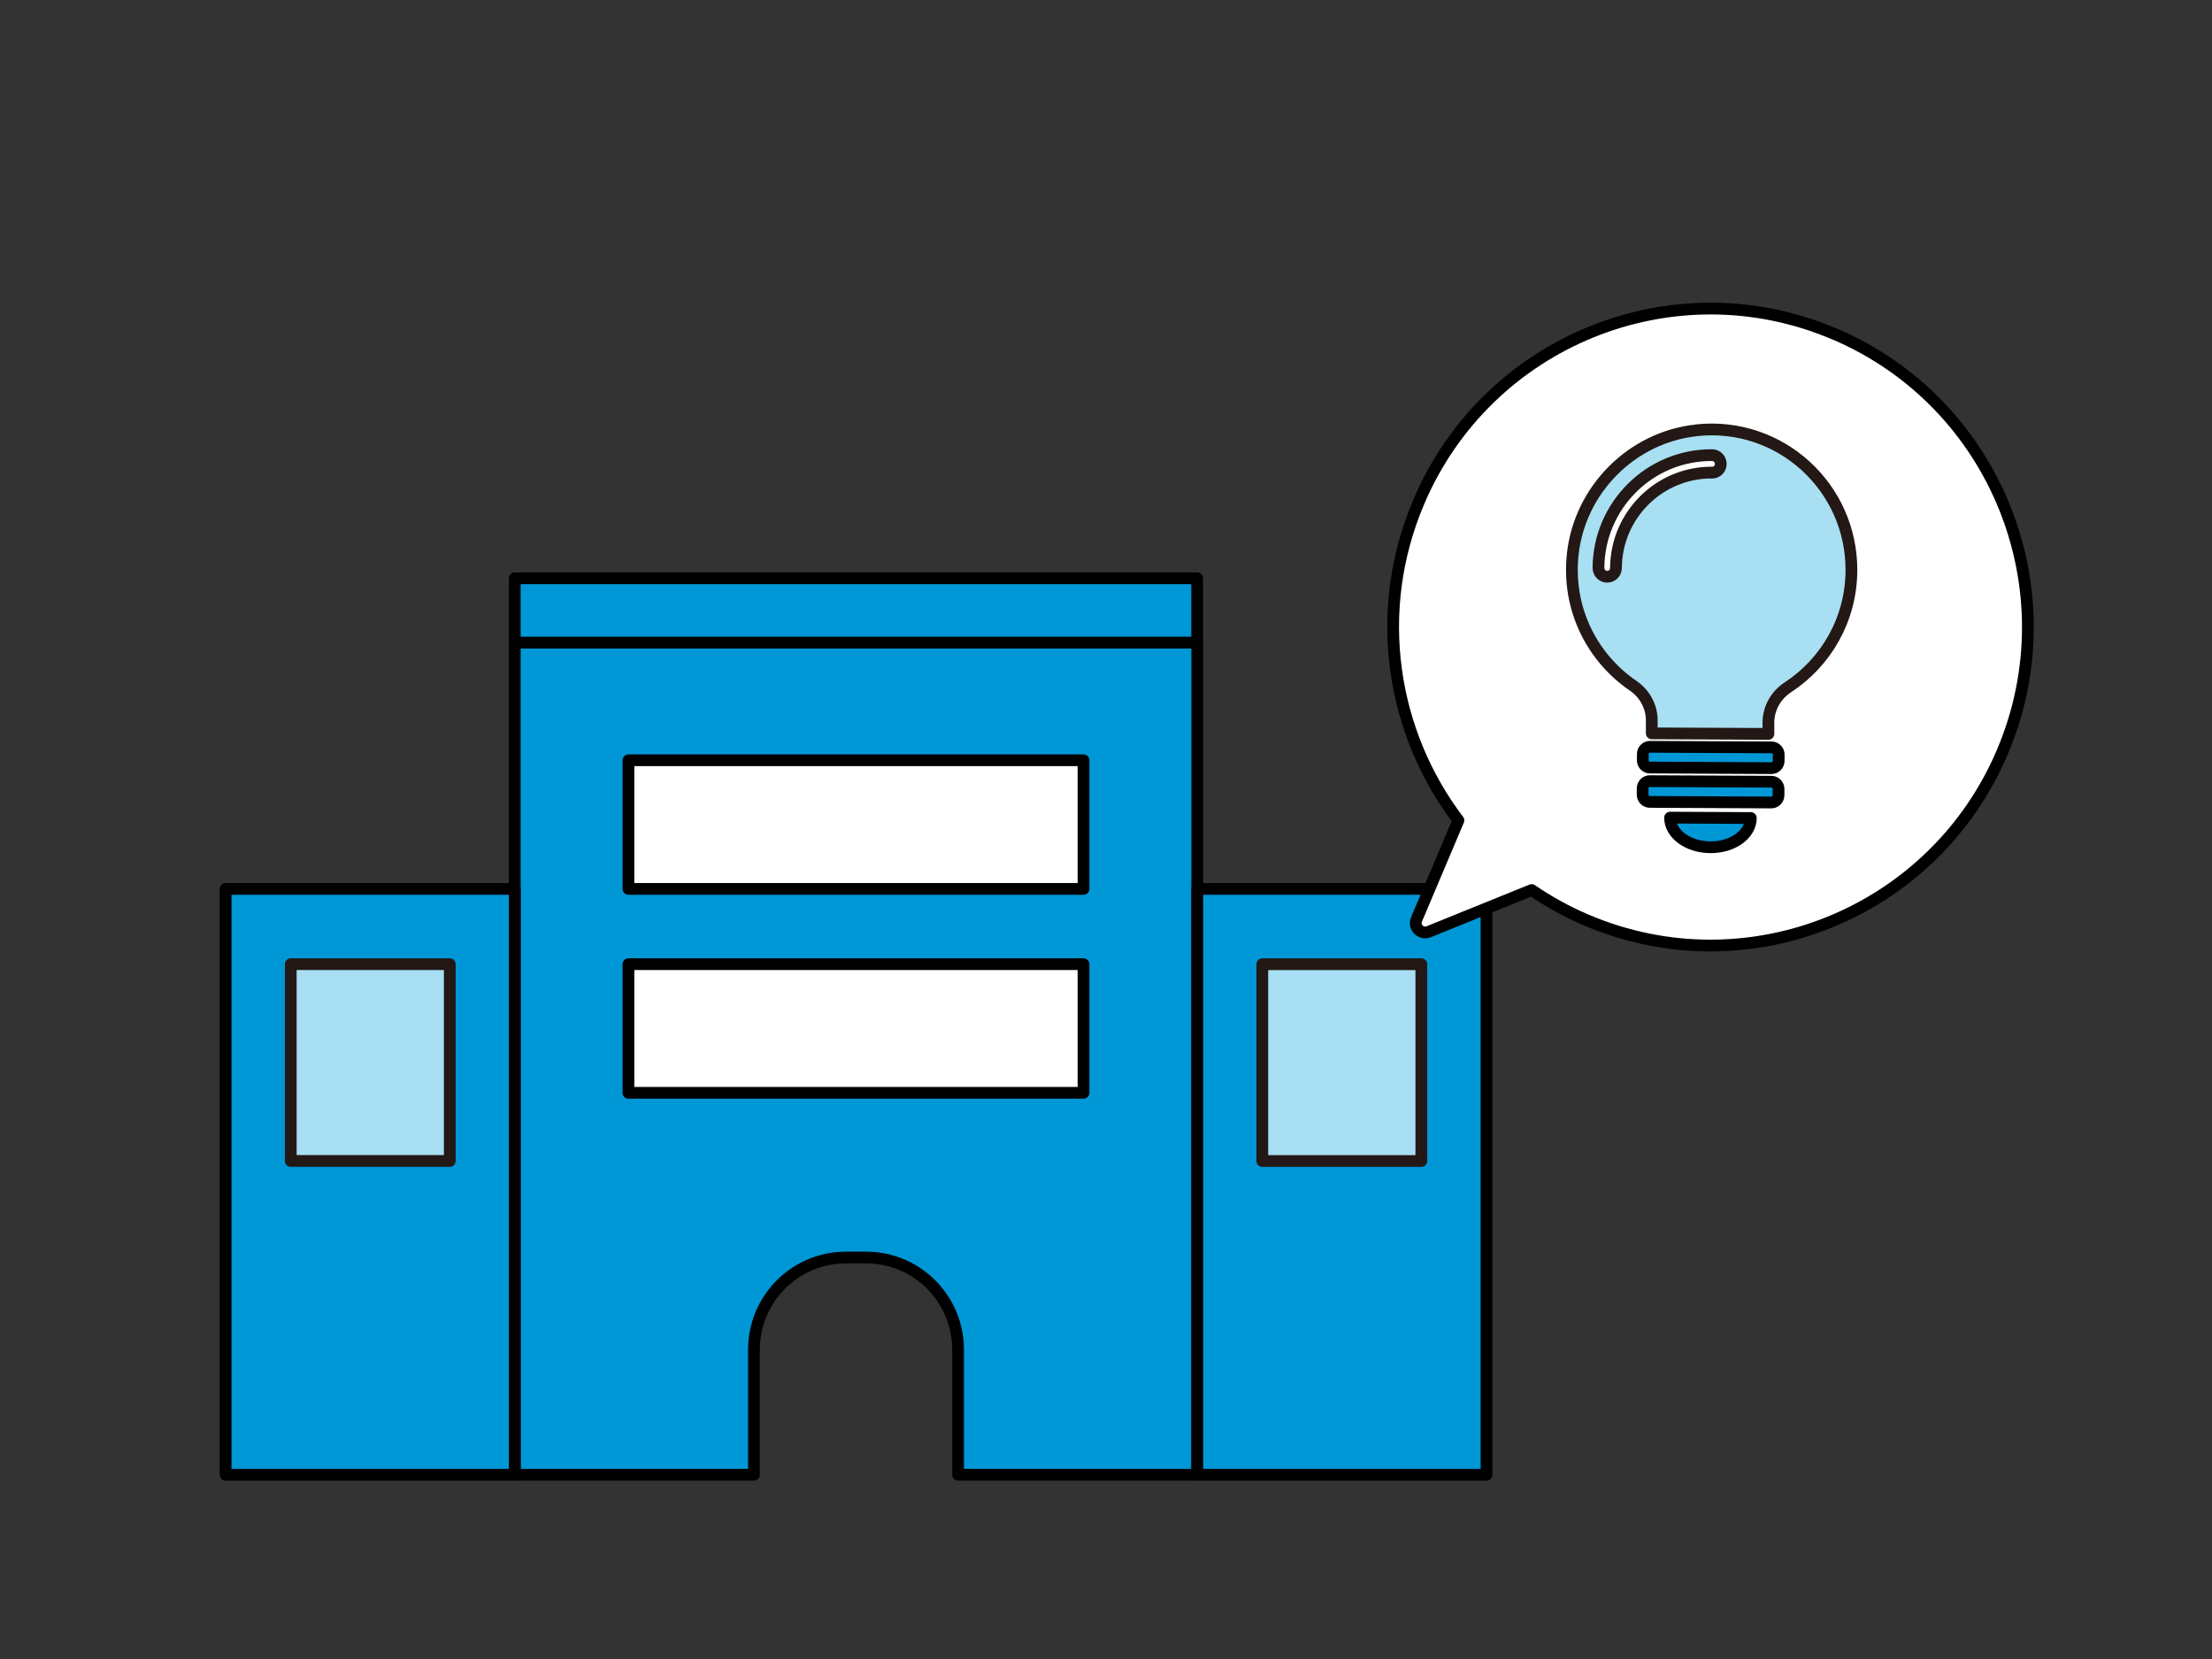
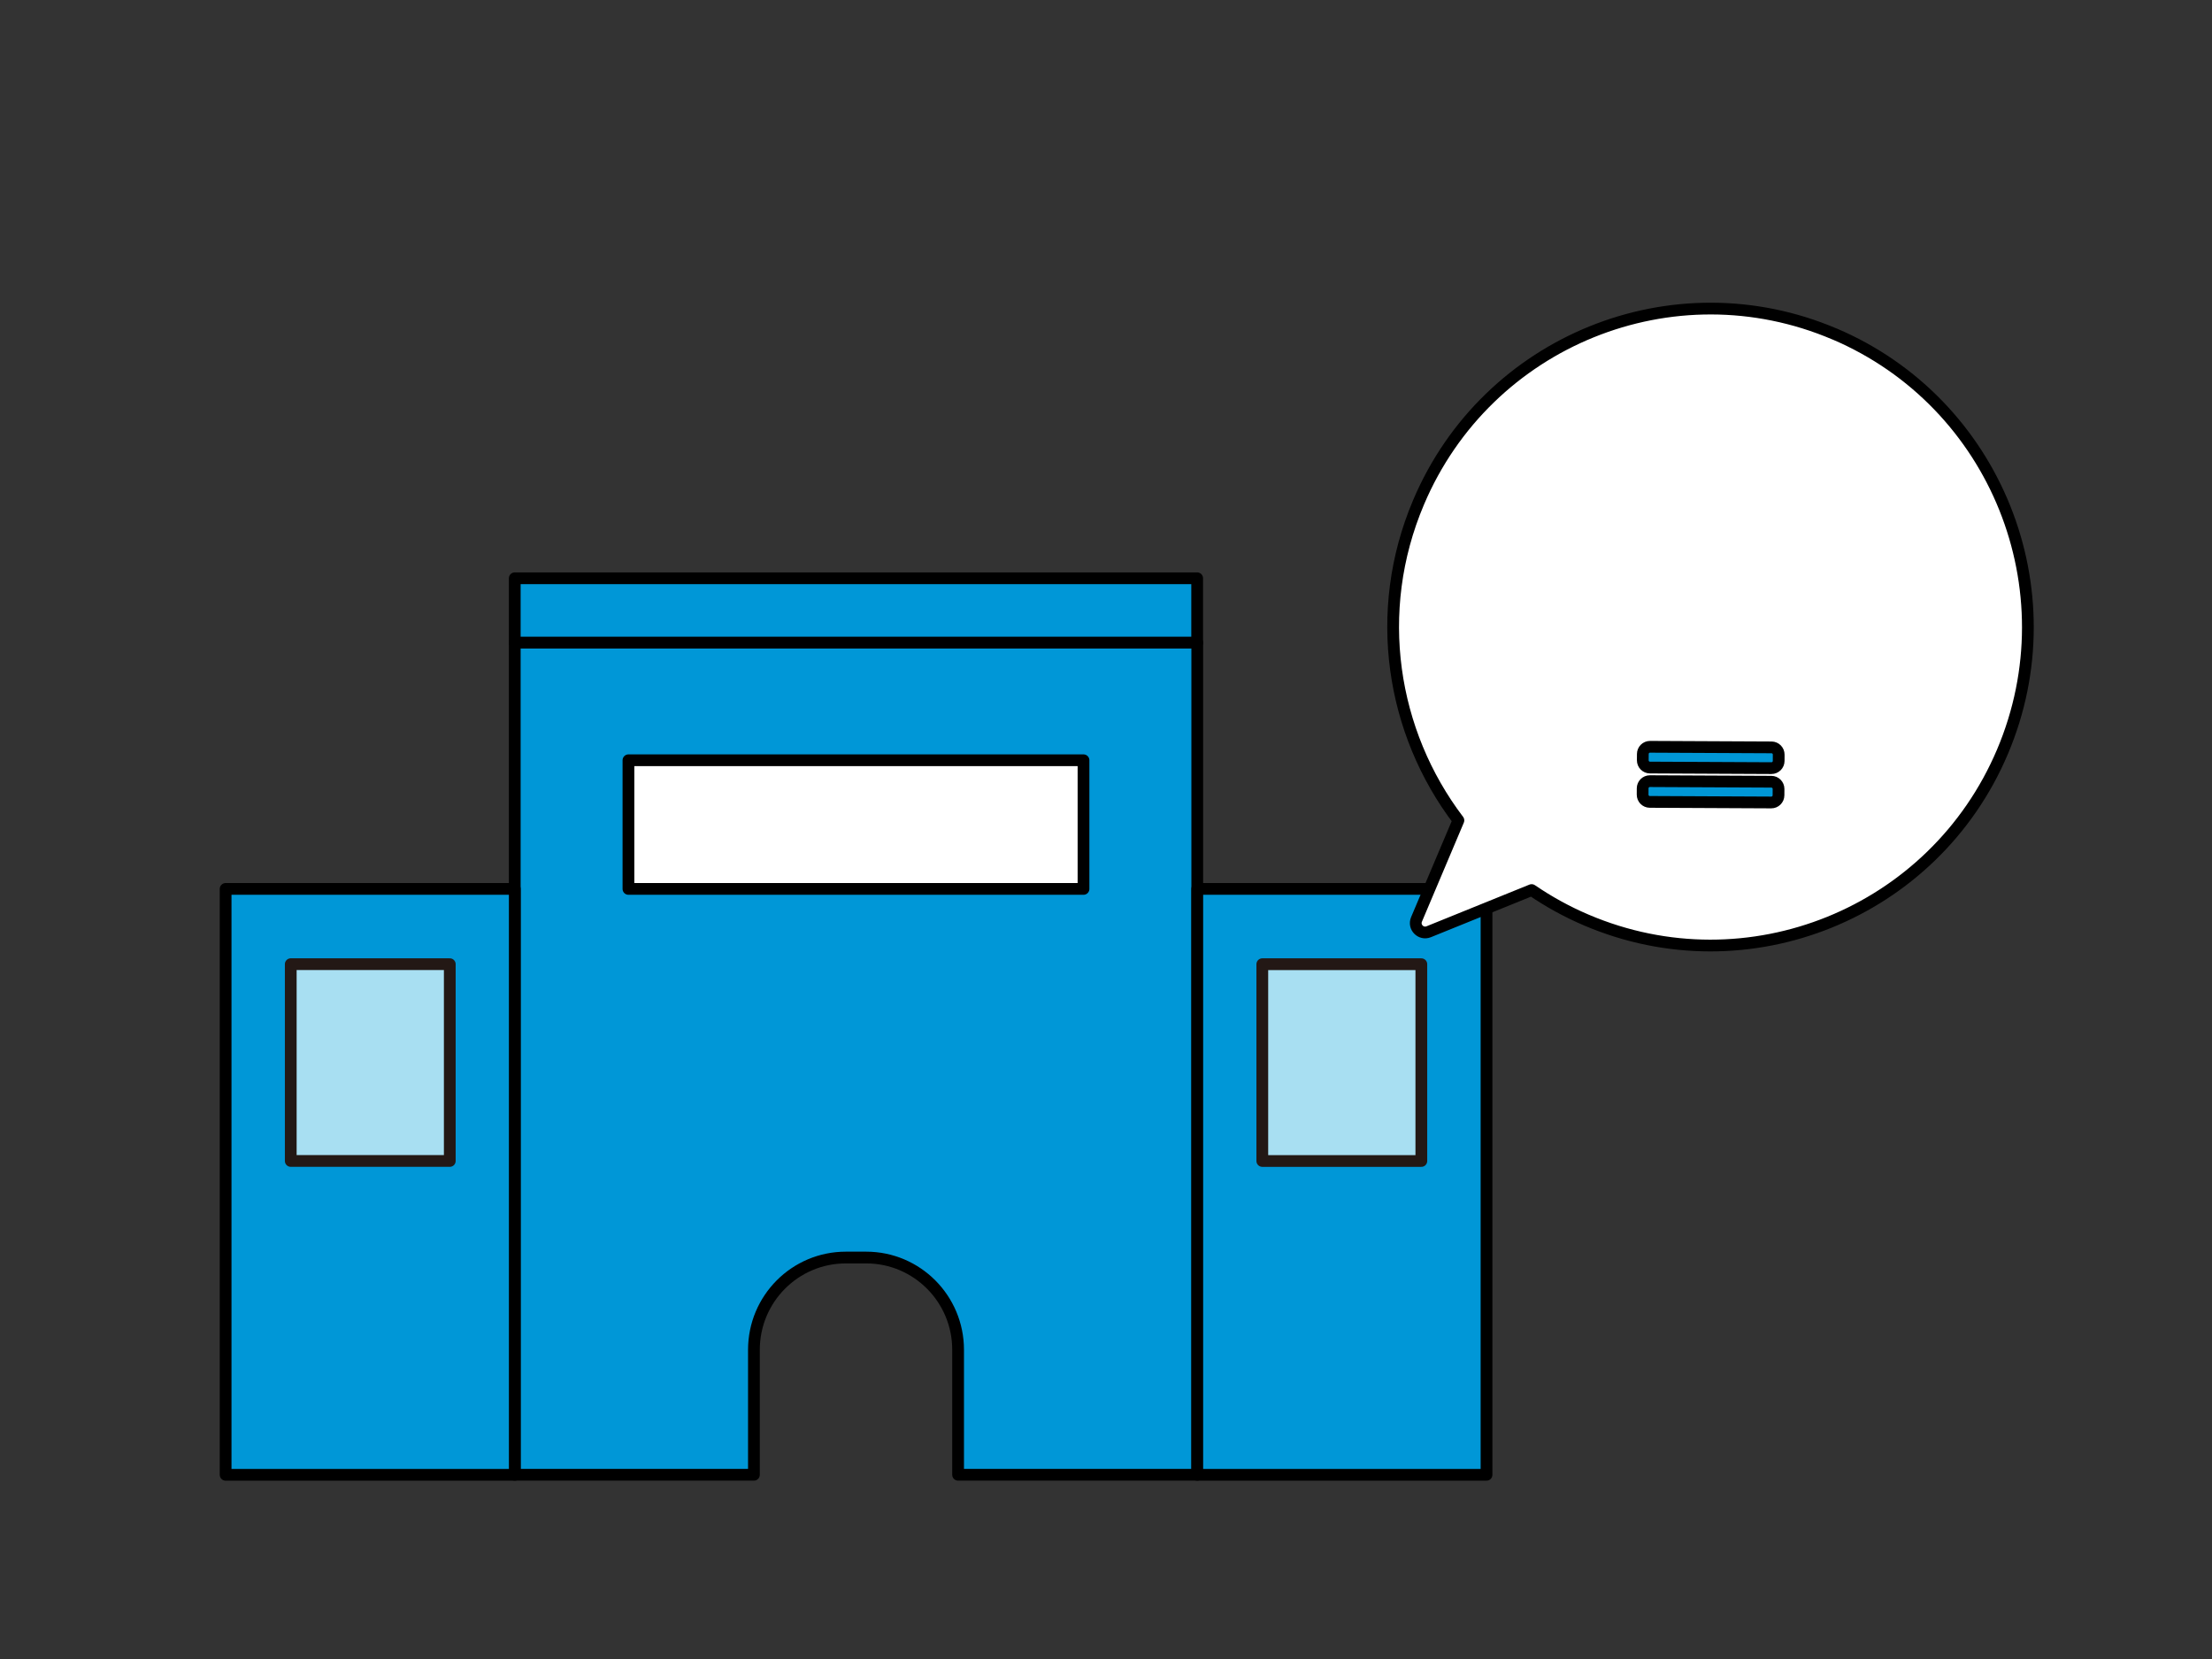
<svg xmlns="http://www.w3.org/2000/svg" width="160" height="120" viewBox="0 0 160 120" fill="none">
  <rect x="0" y="0" width="160" height="120" fill="#333333" stroke="none" />
  <path d="M37.234 46.477V106.673H54.533V97.637C54.533 93.948 57.509 90.961 61.185 90.961H62.651C66.326 90.961 69.302 93.948 69.302 97.637V106.673H86.601V46.477H37.234Z" fill="#0097D7" stroke="black" stroke-width="0.85" stroke-linejoin="round" />
  <path d="M78.373 54.992H45.457V64.297H78.373V54.992Z" fill="white" stroke="black" stroke-width="0.85" stroke-linejoin="round" />
  <path d="M86.594 41.828H37.234V46.48H86.594V41.828Z" fill="#0097D7" stroke="black" stroke-width="0.85" stroke-linejoin="round" />
  <path d="M16.32 64.297V69.636V106.676H37.235V69.636V64.297H16.32Z" fill="#0097D7" stroke="black" stroke-width="0.85" stroke-linejoin="round" />
-   <path d="M78.373 69.742H45.457V79.047H78.373V69.742Z" fill="white" stroke="black" stroke-width="0.85" stroke-linejoin="round" />
  <path d="M32.534 69.742H21.031V83.975H32.534V69.742Z" fill="#A8DFF2" stroke="#231815" stroke-width="0.85" stroke-linejoin="round" />
  <path d="M86.602 64.297V69.636V106.676H107.524V69.636V64.297H86.602Z" fill="#0097D7" stroke="black" stroke-width="0.85" stroke-linejoin="round" />
  <path d="M91.306 83.977H102.809V69.743H91.306V83.977Z" fill="#A8DFF2" stroke="#231815" stroke-width="0.85" stroke-linejoin="round" />
  <path d="M132.699 24.16C121.033 19.186 107.558 24.645 102.603 36.347C99.255 44.248 100.653 52.97 105.49 59.34L102.461 66.501C102.223 67.061 102.781 67.621 103.339 67.397L110.787 64.38C112.015 65.217 113.332 65.949 114.753 66.553C126.419 71.527 139.894 66.068 144.849 54.366C149.805 42.657 144.366 29.133 132.707 24.16H132.699Z" fill="white" stroke="black" stroke-width="0.85" stroke-linejoin="round" />
  <path d="M128.14 54.06L119.353 54.018C119.065 54.017 118.831 54.25 118.83 54.538L118.827 54.994C118.826 55.283 119.058 55.518 119.346 55.519L128.133 55.561C128.42 55.562 128.655 55.329 128.656 55.04L128.658 54.585C128.66 54.296 128.427 54.061 128.14 54.06Z" fill="#0097D7" stroke="black" stroke-width="0.85" stroke-linejoin="round" />
  <path d="M128.128 56.544L119.341 56.502C119.053 56.501 118.819 56.734 118.818 57.023L118.816 57.478C118.814 57.767 119.046 58.002 119.334 58.003L128.121 58.045C128.409 58.046 128.643 57.813 128.644 57.525L128.647 57.069C128.648 56.781 128.416 56.545 128.128 56.544Z" fill="#0097D7" stroke="black" stroke-width="0.85" stroke-linejoin="round" />
-   <path d="M126.642 59.17C126.642 60.35 125.325 61.299 123.71 61.284C122.095 61.276 120.793 60.313 120.801 59.141L126.642 59.17Z" fill="#0097D7" stroke="black" stroke-width="0.85" stroke-linejoin="round" />
-   <path d="M122.705 31.129C118.048 31.622 114.275 35.401 113.762 40.075C113.33 44.026 115.161 47.573 118.122 49.596C118.963 50.171 119.484 51.105 119.476 52.128V53.047L127.914 53.084V52.247C127.921 51.217 128.464 50.276 129.32 49.716C132.073 47.916 133.903 44.81 133.918 41.263C133.948 35.273 128.806 30.472 122.698 31.122L122.705 31.129ZM123.829 34.183C120.019 34.168 116.909 37.26 116.887 41.083C116.887 41.434 116.604 41.718 116.255 41.718C115.905 41.718 115.622 41.434 115.622 41.083C115.644 36.558 119.327 32.899 123.836 32.921C124.186 32.921 124.469 33.205 124.469 33.556C124.469 33.907 124.186 34.191 123.836 34.191L123.829 34.183Z" fill="#A8DFF2" stroke="#231815" stroke-width="0.85" stroke-linejoin="round" />
</svg>